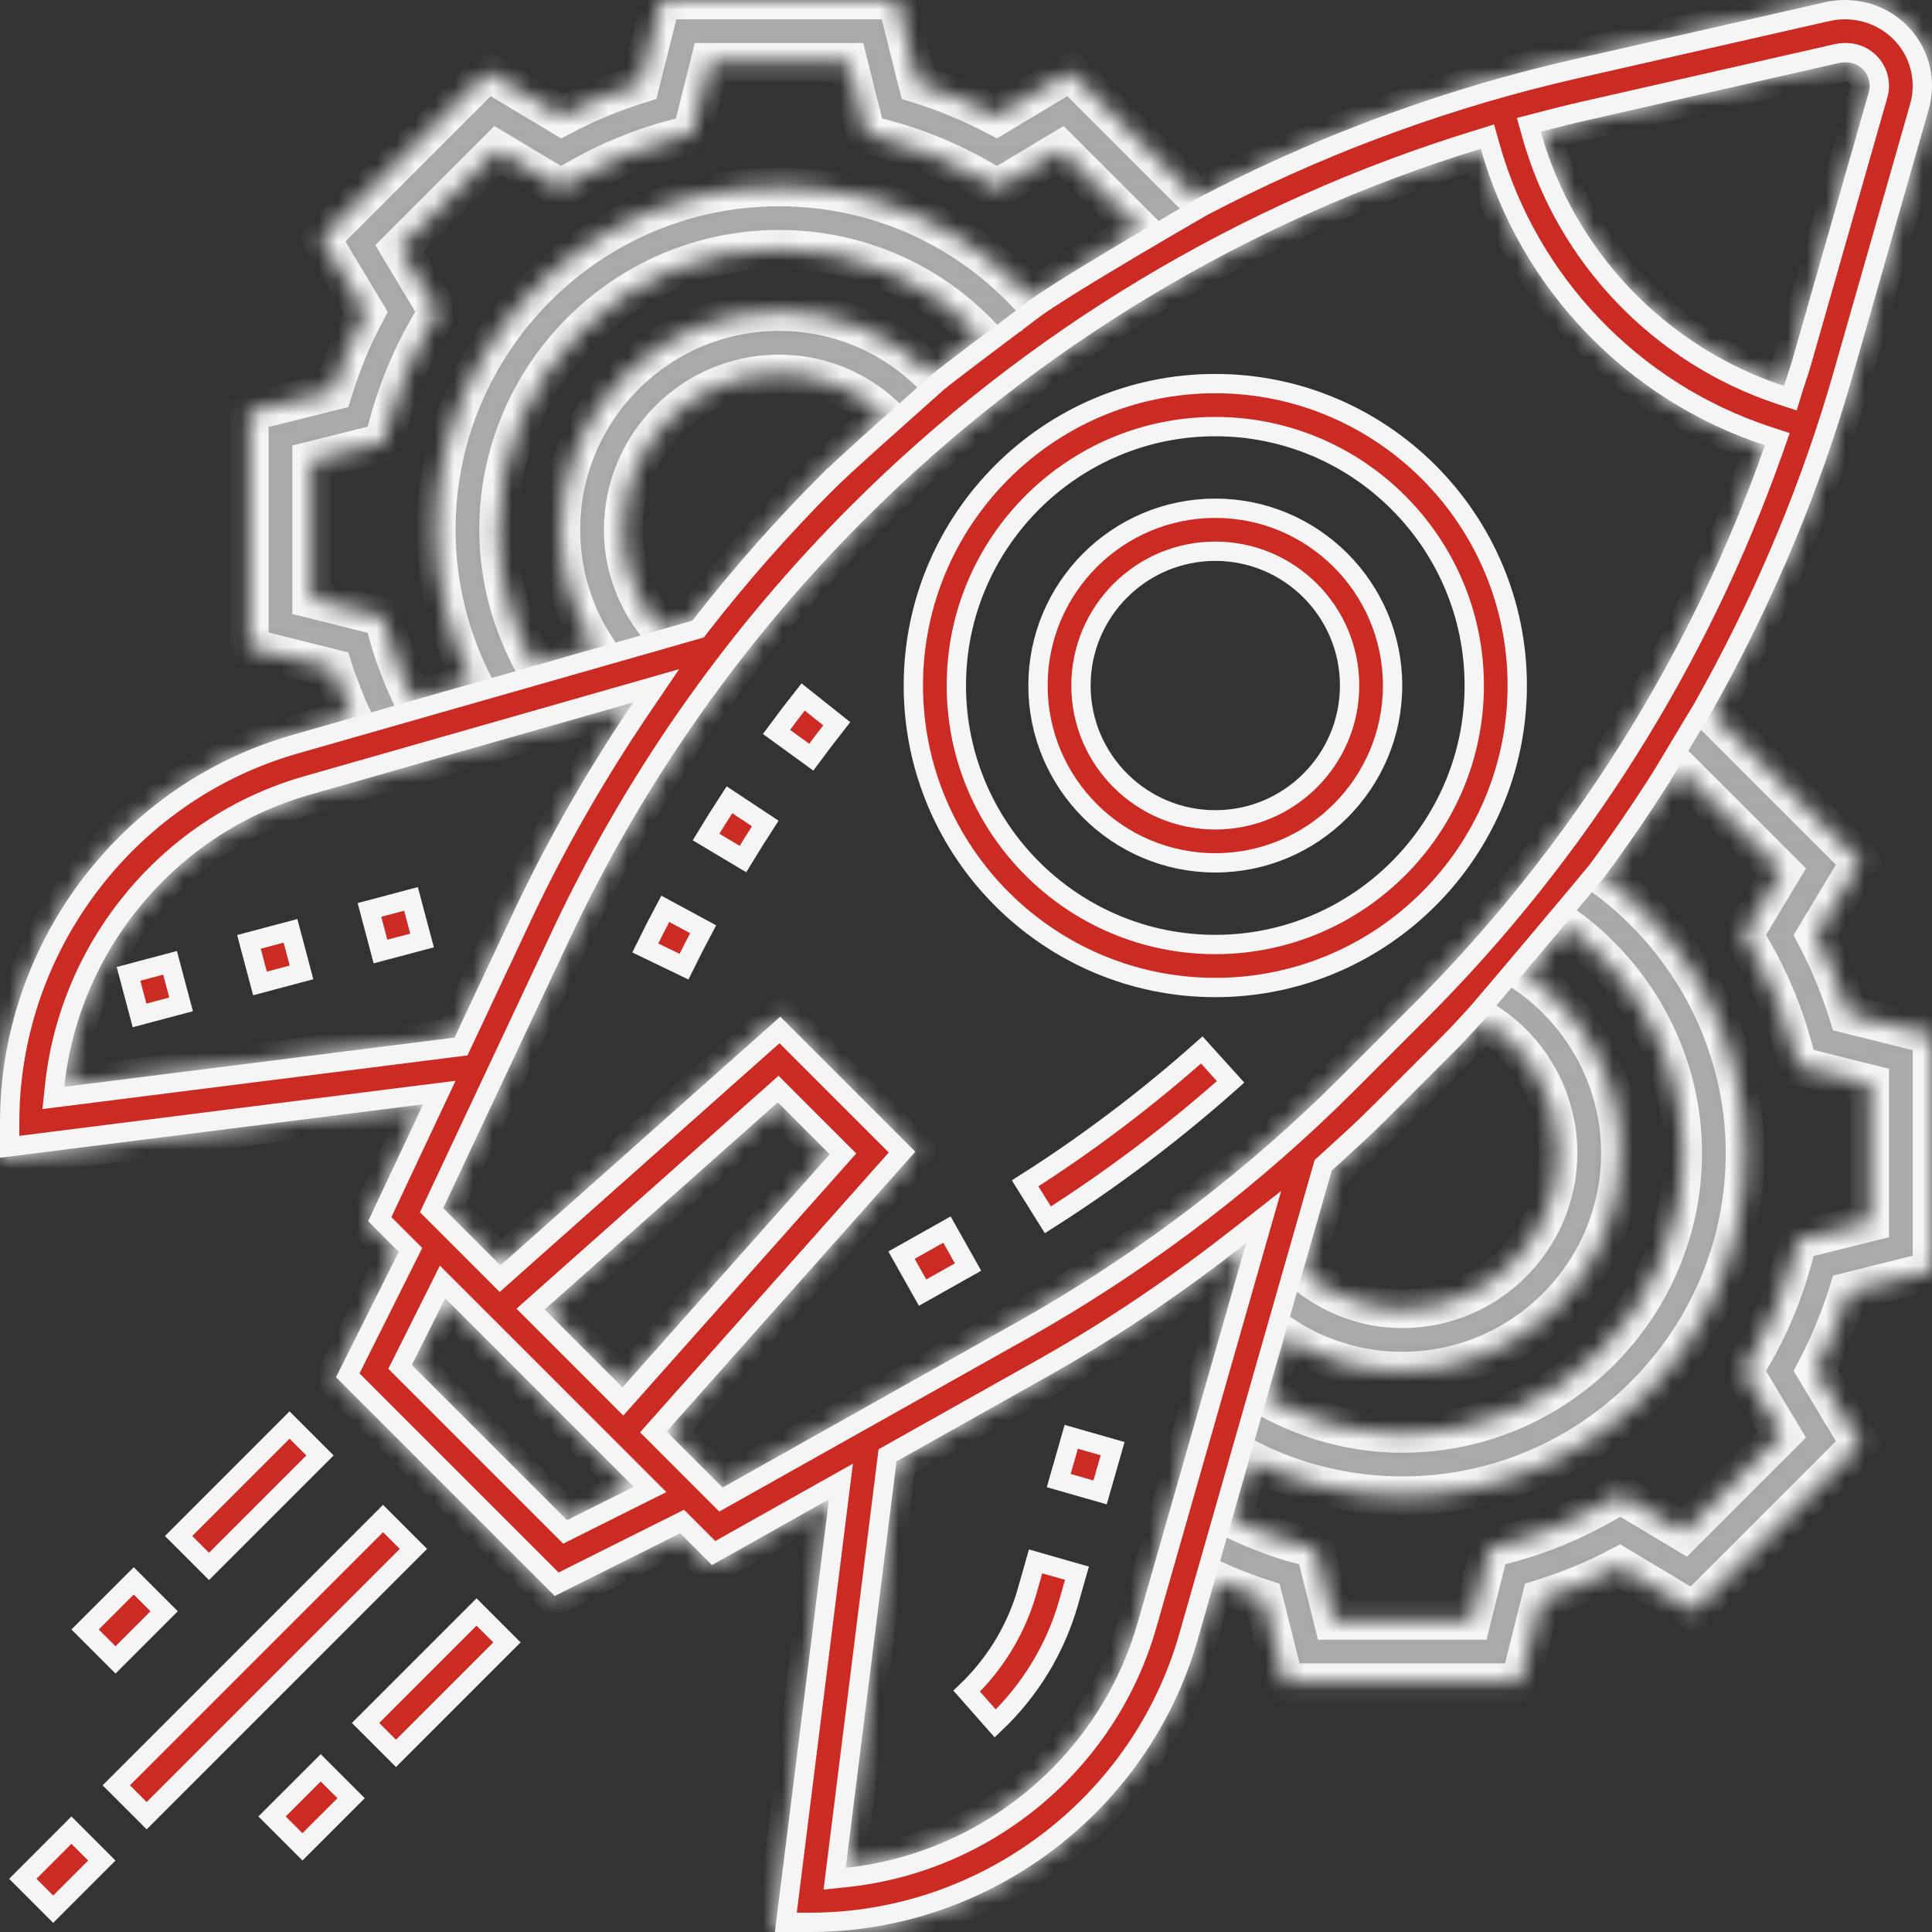
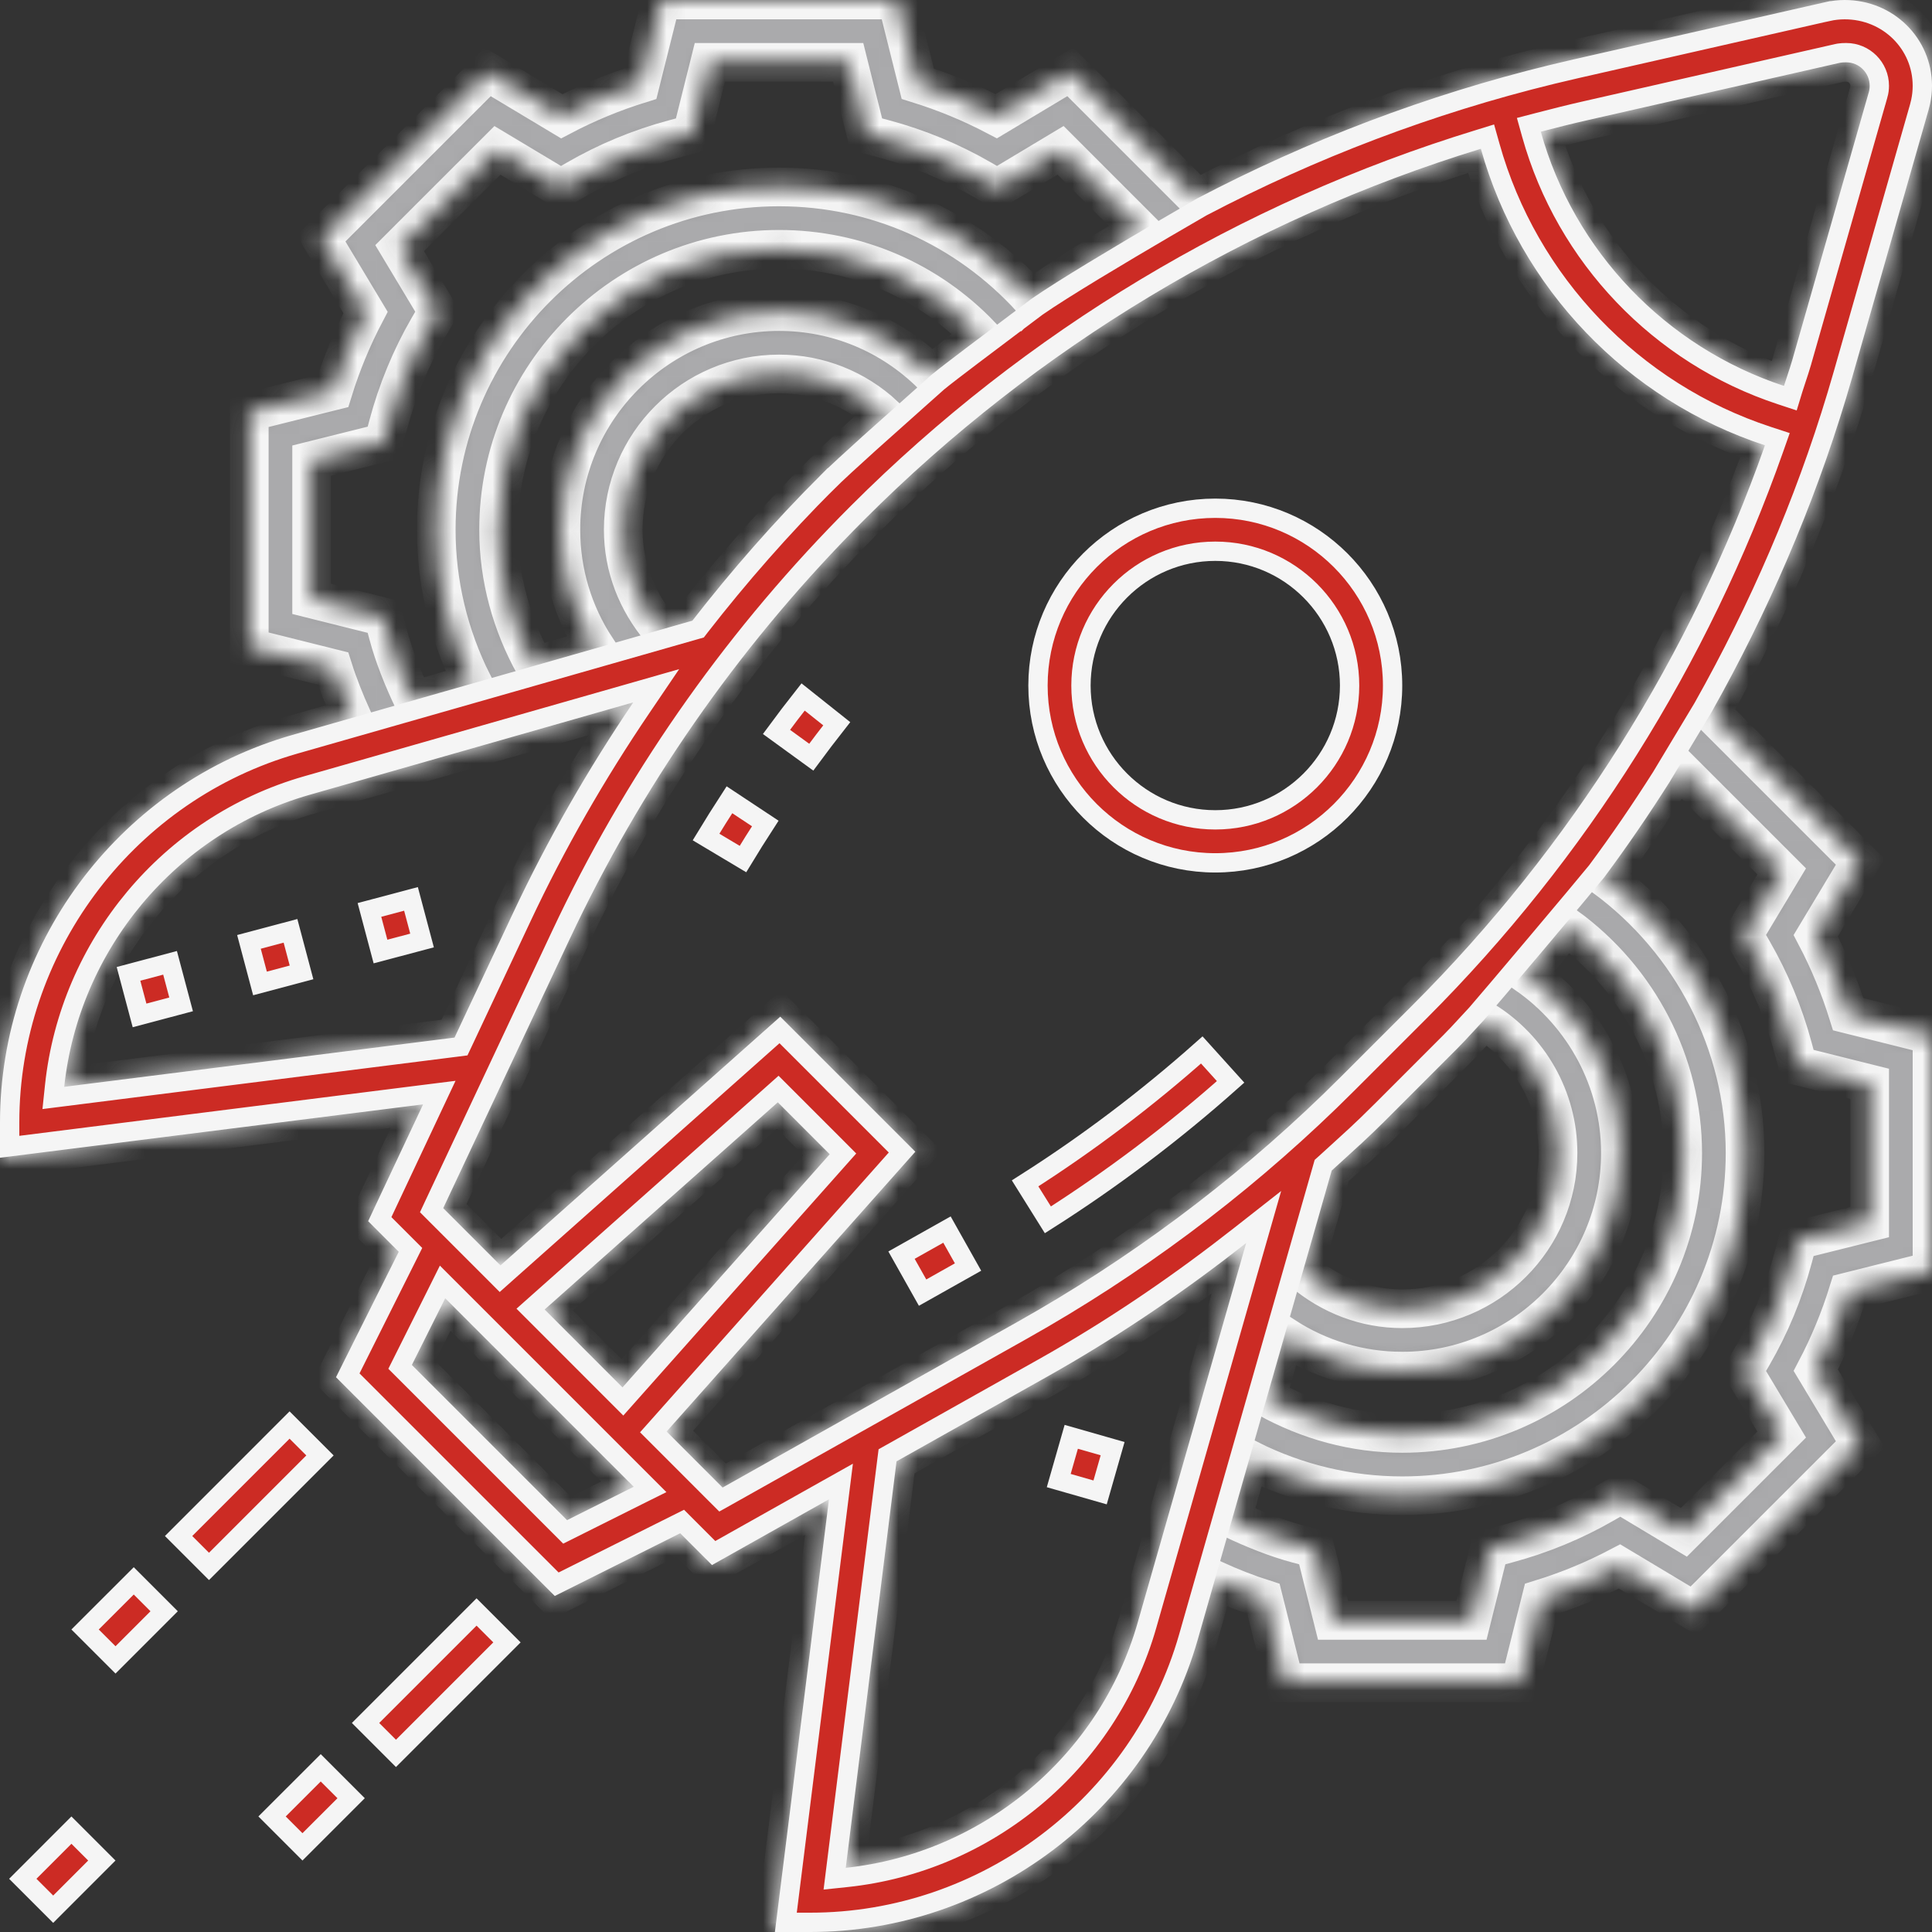
<svg xmlns="http://www.w3.org/2000/svg" width="100" height="100" viewBox="0 0 100 100" fill="none">
  <rect x="0" y="0" width="100" height="100" fill="#333333" stroke="none" />
  <path d="M57.589 74.982L56.941 77.247L54.8 76.634L55.448 74.37L57.589 74.982Z" fill="#CC2B24" stroke="#F5F5F5" />
-   <path d="M55.744 81.43L55.308 82.961C54.625 85.344 53.318 87.493 51.513 89.205L50.037 87.534C51.422 86.203 52.455 84.565 53.045 82.748L53.166 82.351L53.602 80.817L55.744 81.43Z" fill="#CC2B24" stroke="#F5F5F5" />
  <path d="M9.374 51.986L7.223 52.558L6.651 50.407L8.802 49.835L9.374 51.986Z" fill="#CC2B24" stroke="#F5F5F5" />
  <path d="M15.607 50.331L13.457 50.903L12.886 48.752L15.036 48.18L15.607 50.331Z" fill="#CC2B24" stroke="#F5F5F5" />
  <path d="M21.845 48.68L19.694 49.251L19.123 47.098L21.273 46.527L21.845 48.68Z" fill="#CC2B24" stroke="#F5F5F5" />
  <path d="M5.271 96.301L2.753 98.82L1.179 97.246L3.697 94.727L5.271 96.301Z" fill="#CC2B24" stroke="#F5F5F5" />
-   <path d="M21.399 80.171L7.591 93.98L6.018 92.407L19.826 78.598L21.399 80.171Z" fill="#CC2B24" stroke="#F5F5F5" />
  <path d="M18.174 93.075L15.655 95.593L14.082 94.019L16.601 91.502L18.174 93.075Z" fill="#CC2B24" stroke="#F5F5F5" />
  <path d="M26.24 85.01L20.495 90.755L18.921 89.181L24.666 83.436L26.24 85.01Z" fill="#CC2B24" stroke="#F5F5F5" />
  <path d="M8.496 83.398L5.979 85.916L4.404 84.342L6.923 81.825L8.496 83.398Z" fill="#CC2B24" stroke="#F5F5F5" />
  <path d="M16.562 75.333L10.817 81.077L9.244 79.504L14.988 73.759L16.562 75.333Z" fill="#CC2B24" stroke="#F5F5F5" />
  <mask id="path-12-inside-1_32_4015" fill="white">
    <path d="M93.982 48.432L96.284 44.601L88.573 36.89C91.658 31.416 94.135 25.597 95.869 19.529L99.829 5.665C99.942 5.268 100 4.857 100 4.442C100 1.993 98.008 0 95.479 0C95.15 0 94.82 0.037 94.493 0.109L81.486 3.066C74.649 4.619 68.096 7.056 61.958 10.276L55.4 3.718L51.568 6.016C50.274 5.336 48.913 4.773 47.505 4.335L46.419 0H34.226L33.14 4.337C31.732 4.774 30.371 5.337 29.077 6.018L25.245 3.72L16.62 12.343L18.921 16.174C18.241 17.466 17.677 18.827 17.24 20.237L12.903 21.321V33.517L17.243 34.603C17.513 35.456 17.855 36.306 18.234 37.155L15.126 38.042C6.219 40.587 0 48.832 0 58.097V59.925L21.9 57.161L19.056 63.21L20.639 64.792L17.392 71.285L28.715 82.608L35.208 79.362L36.853 81.007L42.908 77.603L40.108 100H41.935C51.199 100 59.445 93.779 61.992 84.873L62.876 81.778C63.714 82.153 64.556 82.49 65.397 82.757L66.484 87.097H78.679L79.765 82.76C81.173 82.323 82.534 81.76 83.828 81.079L87.66 83.377L96.285 74.754L93.984 70.923C94.664 69.63 95.227 68.27 95.665 66.86L100 65.775V53.579L95.663 52.495C95.224 51.084 94.661 49.724 93.982 48.432ZM82.2 6.213L95.205 3.257C95.295 3.235 95.389 3.226 95.558 3.226C96.229 3.226 96.774 3.771 96.774 4.442C96.774 4.557 96.758 4.668 96.728 4.776L92.766 18.642C92.637 19.092 92.476 19.529 92.339 19.975C86.226 17.963 81.476 13 79.751 6.816C80.563 6.604 81.379 6.4 82.2 6.213ZM20.09 32.845L19.846 31.929L16.129 30.999V23.84L19.846 22.911L20.09 21.995C20.568 20.213 21.269 18.515 22.177 16.948L22.655 16.126L20.684 12.843L25.747 7.783L29.029 9.751L29.851 9.276C31.422 8.368 33.12 7.664 34.897 7.189L35.813 6.944L36.742 3.226H43.902L44.831 6.942L45.746 7.187C47.524 7.663 49.221 8.365 50.792 9.274L51.614 9.75L54.897 7.781L59.016 11.9C57.093 13.013 55.211 14.199 53.386 15.471C50.026 11.781 45.355 9.677 40.323 9.677C30.54 9.677 22.581 17.637 22.581 27.419C22.581 30.203 23.238 32.911 24.474 35.371L21.392 36.252C20.855 35.118 20.394 33.977 20.09 32.845ZM35.839 32.124L34.199 32.594C32.965 31.139 32.258 29.346 32.258 27.419C32.258 22.973 35.876 19.355 40.323 19.355C42.377 19.355 44.293 20.131 45.771 21.5C44.645 22.507 43.537 23.537 42.465 24.608C40.09 26.982 37.883 29.495 35.839 32.124ZM48.227 19.39C46.128 17.308 43.333 16.129 40.323 16.129C34.099 16.129 29.032 21.194 29.032 27.419C29.032 29.636 29.674 31.739 30.856 33.548L27.673 34.458C26.471 32.304 25.806 29.905 25.806 27.419C25.806 19.416 32.318 12.903 40.323 12.903C44.318 12.903 48.044 14.515 50.774 17.371C49.911 18.026 49.064 18.7 48.227 19.39ZM3.324 56.255C4.074 49.192 9.08 43.124 16.013 41.143L32.779 36.353C30.436 39.812 28.347 43.445 26.556 47.256L23.526 53.705L3.324 56.255ZM29.35 78.683L21.317 70.65L23.044 67.197L32.803 76.956L29.35 78.683ZM28.19 67.781L40.258 57.055L42.945 59.744L32.219 71.811L28.19 67.781ZM34.503 74.095L47.377 59.613L40.387 52.624L25.905 65.498L22.941 62.534L29.476 48.63C33.279 40.534 38.416 33.221 44.745 26.892C53.686 17.951 64.627 11.389 76.648 7.7C78.669 14.916 84.214 20.708 91.353 23.049C87.529 33.91 81.293 43.847 73.137 52.002L69.423 55.716C64.445 60.693 58.806 64.969 52.664 68.419L37.402 76.995L34.503 74.095ZM87.097 59.677C87.097 67.68 80.585 74.194 72.581 74.194C70.106 74.194 67.716 73.534 65.571 72.342L66.479 69.163C68.282 70.331 70.377 70.968 72.581 70.968C78.805 70.968 83.871 65.903 83.871 59.677C83.871 55.944 82.008 52.521 79.013 50.434C79.721 49.626 80.388 48.784 81.063 47.948C84.805 50.665 87.097 55.031 87.097 59.677ZM71.705 57.995L75.419 54.28C75.895 53.805 76.334 53.298 76.796 52.813C79.163 54.266 80.645 56.853 80.645 59.677C80.645 64.124 77.027 67.742 72.581 67.742C70.666 67.742 68.882 67.045 67.434 65.826L68.93 60.587C69.866 59.736 70.809 58.892 71.705 57.995ZM43.776 96.677L46.405 75.639L54.248 71.231C57.85 69.207 61.263 66.883 64.502 64.339L58.887 83.985C56.907 90.921 50.839 95.929 43.776 96.677ZM96.774 63.257L93.058 64.185L92.813 65.101C92.336 66.883 91.634 68.582 90.726 70.149L90.249 70.971L92.219 74.253L87.157 79.314L83.874 77.345L83.052 77.821C81.481 78.729 79.784 79.432 78.006 79.908L77.09 80.153L76.162 83.871H69L68.071 80.154L67.155 79.91C66.035 79.609 64.905 79.153 63.777 78.621L64.658 75.539C67.109 76.768 69.808 77.419 72.581 77.419C82.363 77.419 90.323 69.46 90.323 59.677C90.323 54.032 87.56 48.724 83.04 45.403C84.228 43.807 85.347 42.166 86.412 40.487L87.157 40.041L92.219 45.101L90.249 48.384L90.726 49.206C91.632 50.774 92.336 52.471 92.813 54.254L93.058 55.169L96.774 56.098V63.257Z" />
  </mask>
  <path d="M93.982 48.432L96.284 44.601L88.573 36.89C91.658 31.416 94.135 25.597 95.869 19.529L99.829 5.665C99.942 5.268 100 4.857 100 4.442C100 1.993 98.008 0 95.479 0C95.15 0 94.82 0.037 94.493 0.109L81.486 3.066C74.649 4.619 68.096 7.056 61.958 10.276L55.4 3.718L51.568 6.016C50.274 5.336 48.913 4.773 47.505 4.335L46.419 0H34.226L33.14 4.337C31.732 4.774 30.371 5.337 29.077 6.018L25.245 3.72L16.62 12.343L18.921 16.174C18.241 17.466 17.677 18.827 17.24 20.237L12.903 21.321V33.517L17.243 34.603C17.513 35.456 17.855 36.306 18.234 37.155L15.126 38.042C6.219 40.587 0 48.832 0 58.097V59.925L21.9 57.161L19.056 63.21L20.639 64.792L17.392 71.285L28.715 82.608L35.208 79.362L36.853 81.007L42.908 77.603L40.108 100H41.935C51.199 100 59.445 93.779 61.992 84.873L62.876 81.778C63.714 82.153 64.556 82.49 65.397 82.757L66.484 87.097H78.679L79.765 82.76C81.173 82.323 82.534 81.76 83.828 81.079L87.66 83.377L96.285 74.754L93.984 70.923C94.664 69.63 95.227 68.27 95.665 66.86L100 65.775V53.579L95.663 52.495C95.224 51.084 94.661 49.724 93.982 48.432ZM82.2 6.213L95.205 3.257C95.295 3.235 95.389 3.226 95.558 3.226C96.229 3.226 96.774 3.771 96.774 4.442C96.774 4.557 96.758 4.668 96.728 4.776L92.766 18.642C92.637 19.092 92.476 19.529 92.339 19.975C86.226 17.963 81.476 13 79.751 6.816C80.563 6.604 81.379 6.4 82.2 6.213ZM20.09 32.845L19.846 31.929L16.129 30.999V23.84L19.846 22.911L20.09 21.995C20.568 20.213 21.269 18.515 22.177 16.948L22.655 16.126L20.684 12.843L25.747 7.783L29.029 9.751L29.851 9.276C31.422 8.368 33.12 7.664 34.897 7.189L35.813 6.944L36.742 3.226H43.902L44.831 6.942L45.746 7.187C47.524 7.663 49.221 8.365 50.792 9.274L51.614 9.75L54.897 7.781L59.016 11.9C57.093 13.013 55.211 14.199 53.386 15.471C50.026 11.781 45.355 9.677 40.323 9.677C30.54 9.677 22.581 17.637 22.581 27.419C22.581 30.203 23.238 32.911 24.474 35.371L21.392 36.252C20.855 35.118 20.394 33.977 20.09 32.845ZM35.839 32.124L34.199 32.594C32.965 31.139 32.258 29.346 32.258 27.419C32.258 22.973 35.876 19.355 40.323 19.355C42.377 19.355 44.293 20.131 45.771 21.5C44.645 22.507 43.537 23.537 42.465 24.608C40.09 26.982 37.883 29.495 35.839 32.124ZM48.227 19.39C46.128 17.308 43.333 16.129 40.323 16.129C34.099 16.129 29.032 21.194 29.032 27.419C29.032 29.636 29.674 31.739 30.856 33.548L27.673 34.458C26.471 32.304 25.806 29.905 25.806 27.419C25.806 19.416 32.318 12.903 40.323 12.903C44.318 12.903 48.044 14.515 50.774 17.371C49.911 18.026 49.064 18.7 48.227 19.39ZM3.324 56.255C4.074 49.192 9.08 43.124 16.013 41.143L32.779 36.353C30.436 39.812 28.347 43.445 26.556 47.256L23.526 53.705L3.324 56.255ZM29.35 78.683L21.317 70.65L23.044 67.197L32.803 76.956L29.35 78.683ZM28.19 67.781L40.258 57.055L42.945 59.744L32.219 71.811L28.19 67.781ZM34.503 74.095L47.377 59.613L40.387 52.624L25.905 65.498L22.941 62.534L29.476 48.63C33.279 40.534 38.416 33.221 44.745 26.892C53.686 17.951 64.627 11.389 76.648 7.7C78.669 14.916 84.214 20.708 91.353 23.049C87.529 33.91 81.293 43.847 73.137 52.002L69.423 55.716C64.445 60.693 58.806 64.969 52.664 68.419L37.402 76.995L34.503 74.095ZM87.097 59.677C87.097 67.68 80.585 74.194 72.581 74.194C70.106 74.194 67.716 73.534 65.571 72.342L66.479 69.163C68.282 70.331 70.377 70.968 72.581 70.968C78.805 70.968 83.871 65.903 83.871 59.677C83.871 55.944 82.008 52.521 79.013 50.434C79.721 49.626 80.388 48.784 81.063 47.948C84.805 50.665 87.097 55.031 87.097 59.677ZM71.705 57.995L75.419 54.28C75.895 53.805 76.334 53.298 76.796 52.813C79.163 54.266 80.645 56.853 80.645 59.677C80.645 64.124 77.027 67.742 72.581 67.742C70.666 67.742 68.882 67.045 67.434 65.826L68.93 60.587C69.866 59.736 70.809 58.892 71.705 57.995ZM43.776 96.677L46.405 75.639L54.248 71.231C57.85 69.207 61.263 66.883 64.502 64.339L58.887 83.985C56.907 90.921 50.839 95.929 43.776 96.677ZM96.774 63.257L93.058 64.185L92.813 65.101C92.336 66.883 91.634 68.582 90.726 70.149L90.249 70.971L92.219 74.253L87.157 79.314L83.874 77.345L83.052 77.821C81.481 78.729 79.784 79.432 78.006 79.908L77.09 80.153L76.162 83.871H69L68.071 80.154L67.155 79.91C66.035 79.609 64.905 79.153 63.777 78.621L64.658 75.539C67.109 76.768 69.808 77.419 72.581 77.419C82.363 77.419 90.323 69.46 90.323 59.677C90.323 54.032 87.56 48.724 83.04 45.403C84.228 43.807 85.347 42.166 86.412 40.487L87.157 40.041L92.219 45.101L90.249 48.384L90.726 49.206C91.632 50.774 92.336 52.471 92.813 54.254L93.058 55.169L96.774 56.098V63.257Z" fill="#AAAAAC" stroke="#F5F5F5" stroke-width="2" mask="url(#path-12-inside-1_32_4015)" />
  <path d="M95.478 0.5C97.737 0.5 99.5 2.275 99.5 4.441C99.5 4.718 99.471 4.993 99.414 5.262L99.348 5.528L95.389 19.392C93.774 25.043 91.509 30.479 88.705 35.62L88.137 36.645L85.989 40.22C84.932 41.886 83.822 43.514 82.644 45.097C81.952 45.954 77.122 51.682 76.42 52.483L75.887 53.058C75.749 53.208 75.614 53.355 75.478 53.5L75.065 53.927L71.352 57.642H71.351C70.968 58.025 70.577 58.399 70.179 58.77L68.971 59.875L68.968 59.877L68.966 59.879C68.842 59.991 68.718 60.104 68.594 60.217L68.488 60.312L68.449 60.449L65.998 69.025L62.395 81.641L61.512 84.735C59.026 93.427 50.975 99.5 41.935 99.5H40.675L43.404 77.665L43.527 76.682L42.663 77.167L36.938 80.385L35.307 78.753L34.984 78.914L28.814 81.999L18 71.186L21.086 65.016L21.247 64.693L19.657 63.103L22.352 57.374L22.739 56.552L21.838 56.665L0.5 59.358V58.097C0.5 49.197 6.383 41.259 14.857 38.644L15.263 38.523L21.529 36.732L27.811 34.938L34.336 33.074L35.977 32.605L36.134 32.56L36.233 32.431C38.266 29.818 40.458 27.32 42.817 24.961L42.818 24.962C43.246 24.534 44.083 23.767 45.004 22.936L47.692 20.536C48.038 20.229 48.332 19.966 48.545 19.776C48.854 19.521 49.535 18.999 50.312 18.411L52.65 16.649L52.651 16.648L52.655 16.645L52.657 16.645L52.658 16.644L52.661 16.642L52.663 16.64C53.097 16.314 53.457 16.043 53.672 15.881C55.025 14.938 58.064 13.129 60.313 11.812L62.209 10.709C67.922 7.714 73.997 5.401 80.326 3.854L81.597 3.554L94.601 0.597L94.602 0.598C94.893 0.533 95.188 0.5 95.478 0.5ZM64.193 63.945C61.173 66.318 58.004 68.495 54.672 70.414L54.003 70.795L46.16 75.203L45.94 75.326L45.908 75.577L43.28 96.615L43.202 97.241L43.829 97.175C51.092 96.405 57.331 91.257 59.367 84.123L64.982 64.477L65.407 62.992L64.193 63.945ZM22.597 66.974L20.709 70.749L29.251 79.291L33.026 77.403L33.648 77.094L22.906 66.353L22.597 66.974ZM76.502 7.222C64.403 10.934 53.39 17.54 44.392 26.538C38.22 32.709 33.175 39.81 29.386 47.656L29.023 48.418L22.488 62.321L22.339 62.639L22.587 62.888L25.552 65.852L25.885 66.186L26.237 65.872L40.367 53.31L46.69 59.633L34.13 73.763L33.816 74.115L34.149 74.448L37.048 77.349L37.316 77.616L37.647 77.431L52.909 68.856C58.705 65.6 64.055 61.614 68.829 57.001L69.776 56.069L73.491 52.355C81.7 44.147 87.976 34.146 91.825 23.215L91.995 22.732L91.509 22.573C84.528 20.285 79.106 14.62 77.13 7.565L76.991 7.071L76.502 7.222ZM39.926 56.682L27.858 67.407L27.462 67.759L27.837 68.134L31.866 72.165L32.241 72.54L32.593 72.144L43.319 60.076L43.632 59.724L43.299 59.39L40.611 56.701L40.278 56.368L39.926 56.682ZM32.642 35.873L15.876 40.662C8.745 42.7 3.598 48.939 2.827 56.202L2.761 56.83L3.387 56.751L23.588 54.201L23.861 54.166L23.979 53.917L27.009 47.469C28.788 43.683 30.863 40.071 33.193 36.634L33.966 35.494L32.642 35.873ZM95.559 2.726C95.417 2.726 95.305 2.732 95.197 2.749L95.094 2.769L82.089 5.726C81.261 5.914 80.44 6.119 79.625 6.333L79.133 6.461L79.269 6.95C81.039 13.295 85.912 18.386 92.183 20.45L92.667 20.61L92.816 20.122L92.999 19.561C93.041 19.435 93.083 19.307 93.125 19.177L93.247 18.78V18.779L97.208 4.913H97.209C97.252 4.761 97.274 4.603 97.274 4.441C97.274 3.495 96.505 2.726 95.559 2.726Z" fill="#CC2B24" stroke="#F5F5F5" />
  <path d="M50.106 65.582L47.753 66.906L46.662 64.966L49.015 63.642L50.106 65.582Z" fill="#CC2B24" stroke="#F5F5F5" />
  <path d="M63.696 55.997C60.749 58.62 57.571 61.02 54.238 63.138L53.059 61.251C56.283 59.202 59.353 56.88 62.204 54.345L63.696 55.997Z" fill="#CC2B24" stroke="#F5F5F5" />
  <path d="M43.309 37.46C42.861 38.031 42.421 38.608 41.99 39.191L40.19 37.883C40.639 37.273 41.099 36.67 41.568 36.075L43.309 37.46Z" fill="#CC2B24" stroke="#F5F5F5" />
  <path d="M39.61 42.623C39.216 43.23 38.831 43.844 38.455 44.464L36.544 43.323C36.938 42.674 37.341 42.032 37.755 41.395L39.61 42.623Z" fill="#CC2B24" stroke="#F5F5F5" />
-   <path d="M36.394 48.098C36.053 48.738 35.724 49.383 35.404 50.033L33.399 49.067C33.734 48.385 34.078 47.708 34.435 47.039L36.394 48.098Z" fill="#CC2B24" stroke="#F5F5F5" />
-   <path d="M62.903 19.855C71.521 19.855 78.532 26.866 78.532 35.484C78.532 44.102 71.521 51.113 62.903 51.113C54.286 51.113 47.274 44.102 47.274 35.484C47.275 26.866 54.286 19.855 62.903 19.855ZM62.903 22.081C55.513 22.081 49.5 28.093 49.5 35.484C49.5 42.875 55.513 48.887 62.903 48.887C70.294 48.887 76.307 42.875 76.307 35.484C76.307 28.093 70.294 22.081 62.903 22.081Z" fill="#CC2B24" stroke="#F5F5F5" />
  <path d="M62.903 26.307C67.964 26.307 72.08 30.423 72.08 35.484C72.08 40.545 67.964 44.661 62.903 44.661C57.842 44.661 53.726 40.545 53.726 35.484C53.726 30.423 57.842 26.307 62.903 26.307ZM62.903 28.532C59.069 28.532 55.951 31.65 55.951 35.484C55.951 39.319 59.069 42.435 62.903 42.435C66.737 42.435 69.854 39.318 69.855 35.484C69.855 31.65 66.737 28.532 62.903 28.532Z" fill="#CC2B24" stroke="#F5F5F5" />
</svg>